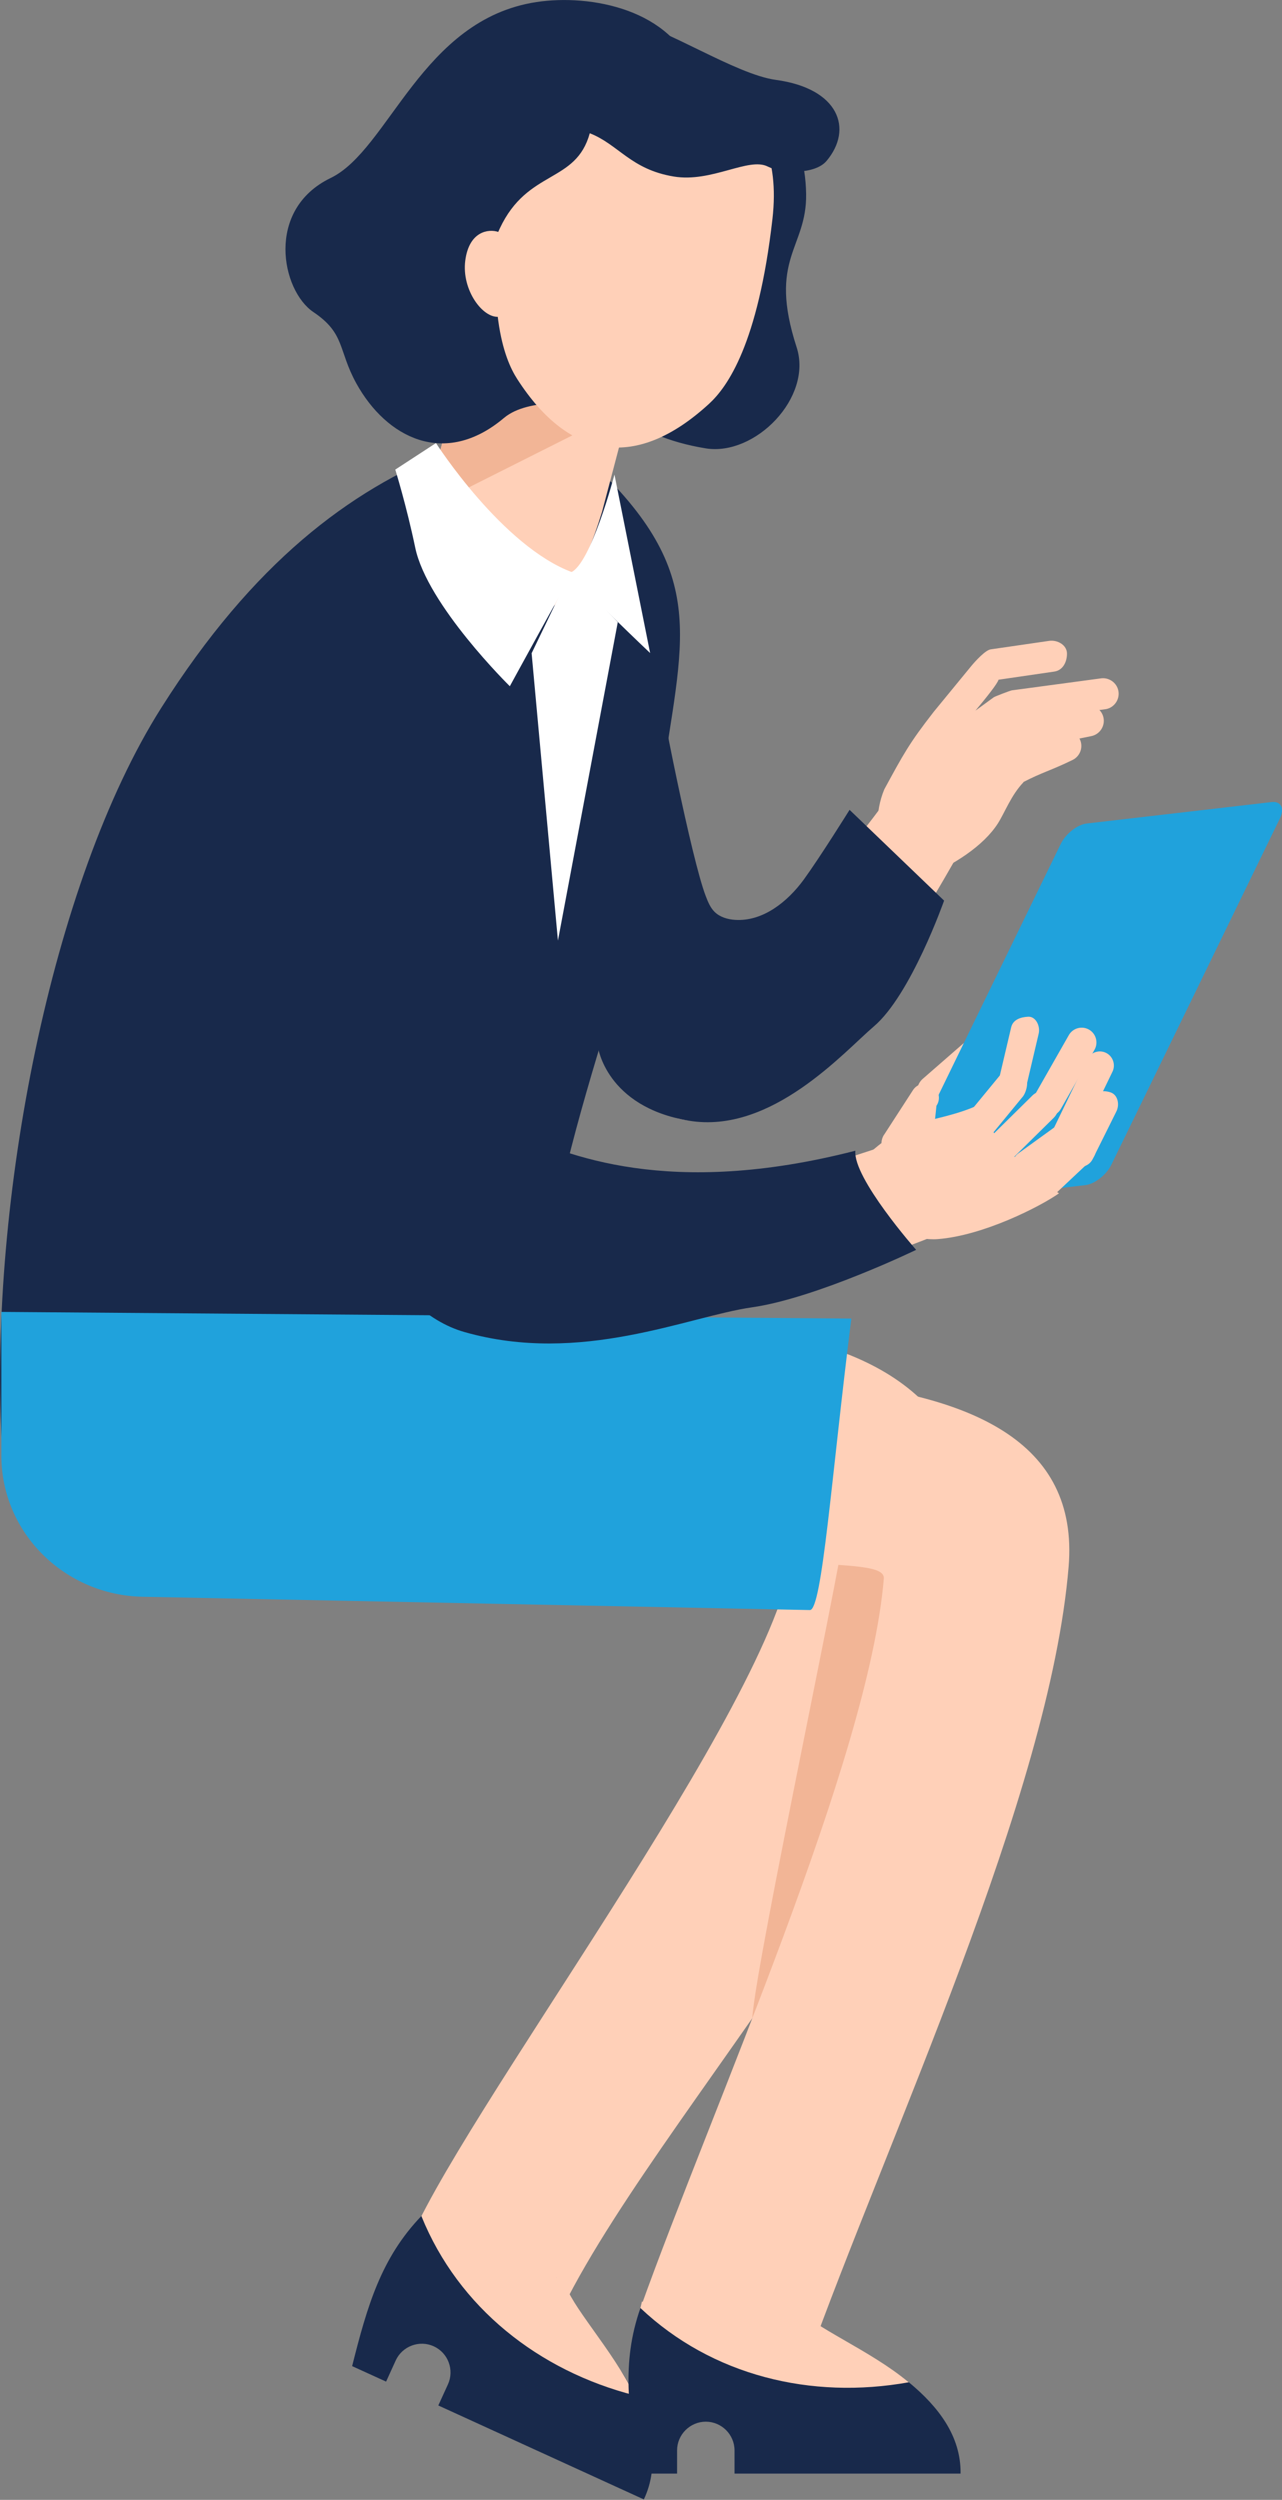
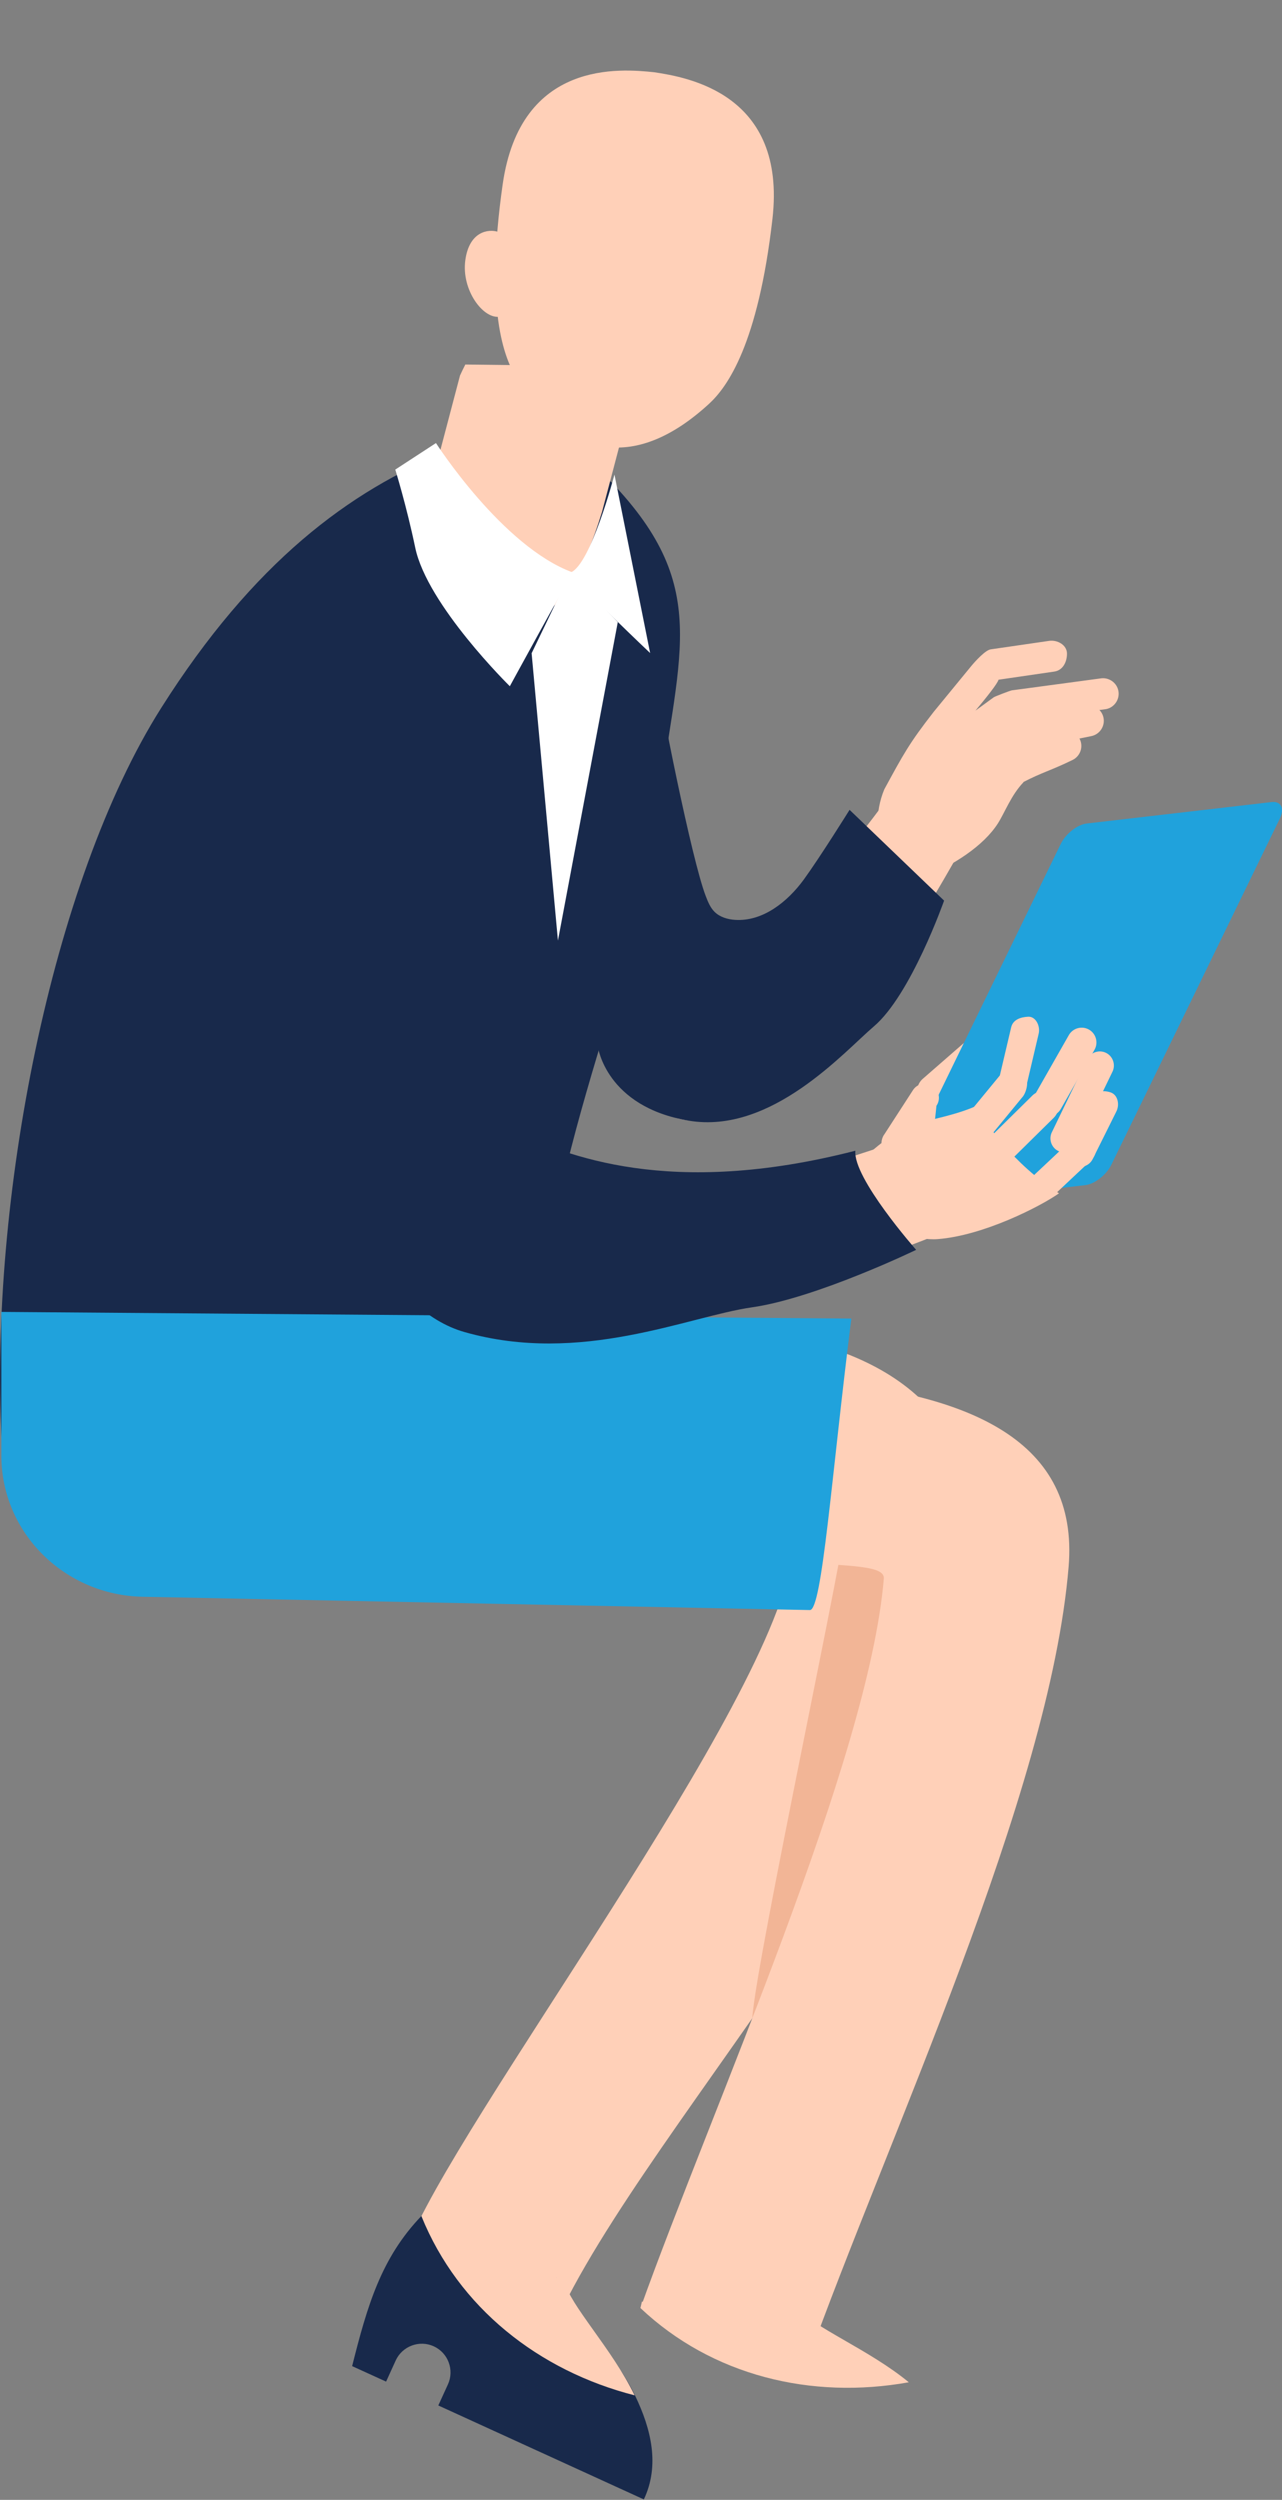
<svg xmlns="http://www.w3.org/2000/svg" id="_レイヤー_2" data-name="レイヤー_2" viewBox="0 0 181.2 353.32">
  <rect x="0" y="0" width="181.2" height="353.32" fill="#808080" stroke="none" />
  <defs>
    <style>
      .cls-1 {
        fill: #fff;
      }

      .cls-1, .cls-2, .cls-3, .cls-4, .cls-5 {
        fill-rule: evenodd;
      }

      .cls-2 {
        fill: #ffd0b8;
      }

      .cls-3 {
        fill: #f2b596;
      }

      .cls-4 {
        fill: #20a2dc;
      }

      .cls-5 {
        fill: #18294b;
      }
    </style>
  </defs>
  <g id="Design">
    <g>
      <g>
        <path class="cls-2" d="M92.68,78.91c-2.1,11.04-1.69,29.72,1.04,44.87,1.85,10.24,4.05,18.22,6.03,18.69.4.09,1.93-2.55,5.19-5.76,8.48-8.36,18.67-21.09,20.13-23.43l10.82,6.72c-1.67,2.67-10.21,18.84-19.67,28.17-6.86,6.76-14.08,11.4-20.11,9.98-9.33-2.19-15.27-15.37-18.19-31.53-3.05-16.9-3.45-37.99-1.04-50.67l15.81,2.96Z" />
        <path class="cls-2" d="M144.63,110.54c2.64-1.37,3.91-1.64,6.97-3.13,1.09-.53,1.55-1.85,1.02-2.94h0l-.05-.09,1.68-.34c1.19-.24,1.96-1.41,1.72-2.6h0c-.09-.43-.29-.8-.58-1.09l.91-.12c1.19-.21,1.99-1.37,1.78-2.56h0c-.21-1.19-1.37-1.99-2.56-1.78l-12.5,1.68c-.25.04-2.41.87-2.56.98l-2.59,1.89c1.51-1.81,3.14-3.84,3.26-4.37l7.88-1.15c1.2-.17,1.8-1.33,1.8-2.54h0c0-1.21-1.34-1.98-2.54-1.8l-8.26,1.2c-.76.13-2.18,1.69-2.74,2.37l-5.29,6.45c-3.52,4.51-4.32,6.06-6.99,10.96-2.72,6.54.8,14.43,5.33,12.57,4.52-1.86,8.68-4.58,10.71-7.73.99-1.55,1.88-4.01,3.63-5.84Z" />
        <path class="cls-5" d="M92.54,93.51c.72,5.45,5.23,27.98,7.2,33.11.31.81.64,1.64,1.25,2.25.75.75,1.84,1.07,2.9,1.14,3.92.26,7.42-2.54,9.73-5.71,2.31-3.18,6.46-9.84,6.46-9.84l13.36,12.83s-4.69,13.34-9.94,17.79c-4.18,3.56-14.46,15.28-26.16,13.31-11.71-1.97-12.83-10.44-12.83-10.44" />
        <path class="cls-5" d="M86.35,68.08c14.63,15.3,9.23,24.7,6.46,47.89-2.77,23.19-15.58,43.89-18.57,86.03l5.15.1c-6.42.33-63.27,3.43-79.16,1.29-1.74-33.47,6.95-78.65,22.54-103.31,13.04-20.62,26.65-30.72,40.47-36.26,12.08,2.37,9.62-.68,23.12,4.26Z" />
        <path class="cls-2" d="M90.15,51.82l-24.38-.3c-.26.51-.51,1.02-.75,1.55l-4.99,18.95c-.66,9.63,3.72,16.71,11.14,16.71s11.34-7.94,13.93-16.41l4.99-18.95c.04-.52.06-1.04.06-1.55Z" />
-         <path class="cls-3" d="M96.1,53.07l-.25.95-35.82,18,4.99-18.95c.24-.52.49-1.04.75-1.55h30.39c0,.51-.03,1.02-.06,1.55Z" />
        <g>
-           <path class="cls-5" d="M98.2,10.53C95.07,1.29,83.45-.87,75.82.29c-16.24,2.47-20.83,20.88-29.09,24.87-9.26,4.48-6.95,15.91-2.43,18.95,4.52,3.04,3.46,5.34,6.06,10.07,4.23,7.67,12.48,11.96,20.86,4.9,3.57-3.01,11.19-1.9,11.19-1.9,3.92-1.07,6.27,4.39,17.34,6.19,6.98,1.13,15.15-7.18,12.85-14.28-4.09-12.61,1.44-13.94,1.34-21.65-.13-9.04-5.12-16.4-15.73-16.91Z" />
          <path class="cls-2" d="M92.46,10.21c4.67.71,18.74,3.01,16.72,20.73-2.03,17.72-6.38,23.76-8.95,26.12-10.13,9.32-19.67,8.1-27.12-3.48-1.89-2.93-4.58-9.87-2.06-27.53,2.52-17.66,16.71-16.33,21.41-15.84Z" />
-           <path class="cls-5" d="M83.36,18.83c-1.96,7.14-8.76,5.05-12.71,13.44-2.06,4.37-.93,5.16.37,11.66-4.3-3.03-5.63-7.42-6.19-13-1.31-12.98.79-18.12,6.07-20.43,2.16-6.81,9.36-8.87,18.03-7.48,5,.8,15.03,7.5,20.73,8.27,8.91,1.21,10.97,6.93,7.17,11.45-1.65,1.97-6.38,1.79-8.31.8-2.7-1.38-7.93,2.3-13.29,1.41-6.1-1.01-7.81-4.54-11.88-6.12Z" />
+           <path class="cls-5" d="M83.36,18.83Z" />
          <path class="cls-2" d="M72.64,35.41c-.3-1.24-.76-2.13-2.18-2.62-1.42-.49-4.17-.09-4.7,4.05-.53,4.14,2.47,8.15,4.72,7.93,2.25-.21,2.22-8.23,2.15-9.36Z" />
        </g>
        <path class="cls-2" d="M30,195.47c.5-.11,1.91-.4,4.28-.89h.05c19.67-4.08,41.45-7.45,59.15-7.34,22.74.14,40.01,6.29,43.66,23.23v.05l.02.1v.05c7.17,34.6-42.35,84.64-57.63,115.51l-20.4-12.1c11.21-22.67,56.12-81.95,52.85-98.23h0s-.01-.05-.01-.05h0c-.44-2.04-8.01-2.81-18.57-2.88-15.59-.1-35.57,3.04-53.86,6.82h0c-.48.11-1.88.41-4.17.9l-5.34-25.19Z" />
        <path class="cls-3" d="M134.76,203.86c12.29,23.29-16.02,63.58-28.43,81.36h0c.49-8.05,13.84-69.89,13.31-71.22-4.27.85-10.7-13.59-10.78-15.87l25.89,5.74Z" />
        <g>
          <path class="cls-5" d="M78.63,321.95l-.67-.31-.64-.29-.6-.28-.57-.26-.54-.25-.51-.23-.48-.22-.45-.2-.42-.19-.39-.18-.37-.17-.34-.16-.32-.15-.3-.14-.28-.13-.26-.12-.24-.11-.22-.1-.21-.09-.19-.09-.18-.08-.16-.08-.15-.07-.14-.06-.13-.06-.12-.06-.12-.05-.11-.05-.11-.05-.1-.05-.1-.05-.1-.05-.1-.05-.1-.05-.1-.05-.11-.05-.11-.05-.12-.05-.12-.06-.13-.06-.14-.06-.15-.07-.16-.08-.18-.08-.19-.09-.21-.1-.22-.1-.24-.11-.26-.12-.28-.13-.3-.14-.32-.15-.34-.16-.37-.17-.39-.18-.42-.19-.45-.2-.48-.22-.51-.23-.54-.25-.57-.26-.6-.28-.64-.29-.68-.31c-5.73,5.96-7.68,12.76-9.81,21.24l4.8,2.19,1.36-2.99c.93-2.03,3.35-2.93,5.38-2h0c2.03.93,2.93,3.35,2,5.38l-1.36,2.98,29.05,13.28c2.28-4.81,1.05-9.93-1.24-14.68-3.18-6.61-10.34-13.37-11.12-16.69Z" />
          <path class="cls-2" d="M79.79,322.48c.77,3.31,6.72,9.5,9.91,16.07-13.56-3.47-24.9-12.41-30.13-25.31l.57-.73,19.65,9.97Z" />
        </g>
        <path class="cls-2" d="M130.41,152.49l5.7-4.97c.84-.7,2.11-.59,2.81.26h0c.7.84.59,2.11-.26,2.81l-5.7,4.97c-.83.72-1.98.46-2.81-.26h0c-.83-.71-.57-2.09.26-2.81Z" />
        <path class="cls-4" d="M153.61,116.39l26.12-3.03c1.33-.15,1.86.89,1.17,2.32l-23.82,48.94c-.7,1.43-2.35,2.73-3.68,2.88l-26.12,3.03c-1.33.15-1.86-.89-1.17-2.32l23.82-48.94c.7-1.43,2.34-2.73,3.68-2.88Z" />
        <path class="cls-2" d="M56.06,86.76c-.1,15.16.58,43.65,5.93,64.11,2.8,10.71,6.49,18.73,11.28,19.5,20.06,3.21,52.99-8.87,53.09-8.9l5.84,13.16c-.11.04-37.23,15.5-61.44,11.62-12.5-2-19.97-14.73-24.32-31.34-5.8-22.16-6.55-52.25-6.44-68.2l16.06.06Z" />
        <g>
          <path class="cls-2" d="M146.81,146.09l-1.69,7.19c-.25,1.07-1.32,1.75-2.39,1.5h0c-1.07-.24-1.75-1.32-1.5-2.39l1.69-7.19c.25-1.07,1.29-1.44,2.39-1.5h0c1.09-.07,1.75,1.32,1.5,2.39Z" />
          <path class="cls-2" d="M154.7,148.37l-4.76,8.36c-.57,1-1.85,1.35-2.85.78h0c-1-.57-1.35-1.85-.78-2.85l4.76-8.36c.57-1,1.85-1.35,2.85-.78h0c1,.57,1.35,1.85.78,2.85Z" />
          <path class="cls-2" d="M157.2,151.55l-4.98,10.29c-.52.97-1.74,1.33-2.7.81h0c-.97-.52-1.33-1.74-.81-2.7l4.98-10.3c.52-.96,1.74-1.33,2.7-.81h0c.97.52,1.33,1.74.81,2.71Z" />
          <path class="cls-2" d="M157.79,157.09l-3.37,6.77c-.51.97-1.73,1.35-2.7.83h0c-.97-.51-1.35-1.73-.83-2.7l3.37-6.77c.49-.98,1.65-1.18,2.7-.83h0c1.04.34,1.32,1.71.83,2.7Z" />
          <path class="cls-2" d="M154.21,163.99l-5.51,5.18c-.82.73-2.09.66-2.82-.15h0c-.73-.82-.66-2.09.15-2.82l5.51-5.18c.8-.75,1.96-.53,2.82.16h0c.86.68.65,2.07-.15,2.82Z" />
-           <path class="cls-2" d="M152.35,161.86l-6.13,4.43c-.91.62-2.15.39-2.77-.52h0c-.62-.91-.39-2.15.52-2.78l6.13-4.43c.89-.64,2.01-.27,2.78.52h0c.77.79.37,2.13-.52,2.77Z" />
          <path class="cls-2" d="M148.92,158l-5.88,5.8c-.88.82-2.26.78-3.08-.1h0c-.82-.87-.78-2.26.1-3.08l5.88-5.8c.85-.84,2.13-.63,3.08.1h0c.96.72.76,2.24-.1,3.08Z" />
          <path class="cls-2" d="M144.5,155.07l-6.01,7.32c-.82.9-2.22.98-3.12.16h0c-.9-.81-.98-2.22-.16-3.12l6.02-7.32c.77-.94,1.91-.09,3.12-.16h0c1.21-.07.94,2.18.16,3.12Z" />
          <path class="cls-2" d="M149.68,168.66c-2.7,1.9-10.73,5.98-17.13,6.47-6.4.49-14.7-6.54-11.83-9.91,2.88-3.37,6.4-5.62,8.5-6.3,2.1-.68,5.85-1.28,8.83-2.64,1.2,2.52,5.14,8.18,11.63,12.38Z" />
          <path class="cls-2" d="M124.96,160.38l4.11-6.35c.62-.91,1.87-1.14,2.77-.52h0c.91.62,1.14,1.87.52,2.77l-.83,7.9c-.11,1.09-4.96-1.09-6.06-1.03h0c-1-.46-1.12-1.85-.52-2.77Z" />
        </g>
        <path class="cls-2" d="M32.56,194.23c11.62.87,25.6.62,39.52.37,15.27-.27,30.47-.54,42.45.45,22.7,1.88,37.98,8.61,36.51,26.39-2.67,32.28-25.58,80.64-37.19,113.15l-23.32-8.38c10.04-28.1,32.26-77.41,34.39-103.1.16-1.89-4.98-1.75-12.5-2.37-11.53-.95-25.7-.7-39.93-.45-14.85.26-29.77.53-41.83-.37l1.91-25.69Z" />
        <g>
-           <path class="cls-5" d="M111.48,326.21h-20.96c-2.74,7.8-1.68,14.79-.1,23.4h5.28v-3.28c0-2.23,1.83-4.06,4.06-4.06h0c2.23,0,4.06,1.83,4.06,4.06v3.28h31.95c.07-5.32-3.17-9.47-7.23-12.84-5.64-4.69-14.97-7.86-17.05-10.56Z" />
          <path class="cls-2" d="M112.76,326.21c2.08,2.69,10.06,5.85,15.69,10.49-13.78,2.48-27.81-.93-37.93-10.49l.21-.9,22.02.9Z" />
        </g>
        <path class="cls-4" d="M.19,185.42l120.14.94c-2.81,22.31-4.13,41.23-5.86,41.2l-94.31-1.88c-10.98-.22-19.97-8.99-19.97-19.97v-20.29Z" />
      </g>
      <path class="cls-5" d="M120.9,162.64c-26.39,6.77-40.85.61-48.35-2.75-7.5-3.36-9.76-35.55-9.76-35.55-2.73-41.53-7.11-43.46-16.12-43.17-17.22.55-10.38,45.36-10.38,45.36,0,0,7.81,55.62,29.37,61.74,16.49,4.69,31.59-2.21,40.64-3.5,9.05-1.29,23.19-8.12,23.19-8.12,0,0-8.96-10.16-8.59-14.01Z" />
      <path class="cls-1" d="M61.62,62.62s9.39,14.67,19.36,18.3c-1.14,1.8-8.92,16.07-8.92,16.07,0,0-11.69-11.48-13.37-19.59-1.24-5.94-2.82-11.03-2.82-11.03l5.75-3.75Z" />
      <path class="cls-1" d="M86.85,67.08s-3.36,12.8-6.22,13.84c1.14,1.8,11.26,11.38,11.26,11.38l-5.04-25.22Z" />
      <polygon class="cls-1" points="75.14 92.33 78.86 132.94 87.32 87.93 80.63 80.92 75.14 92.33" />
    </g>
  </g>
</svg>